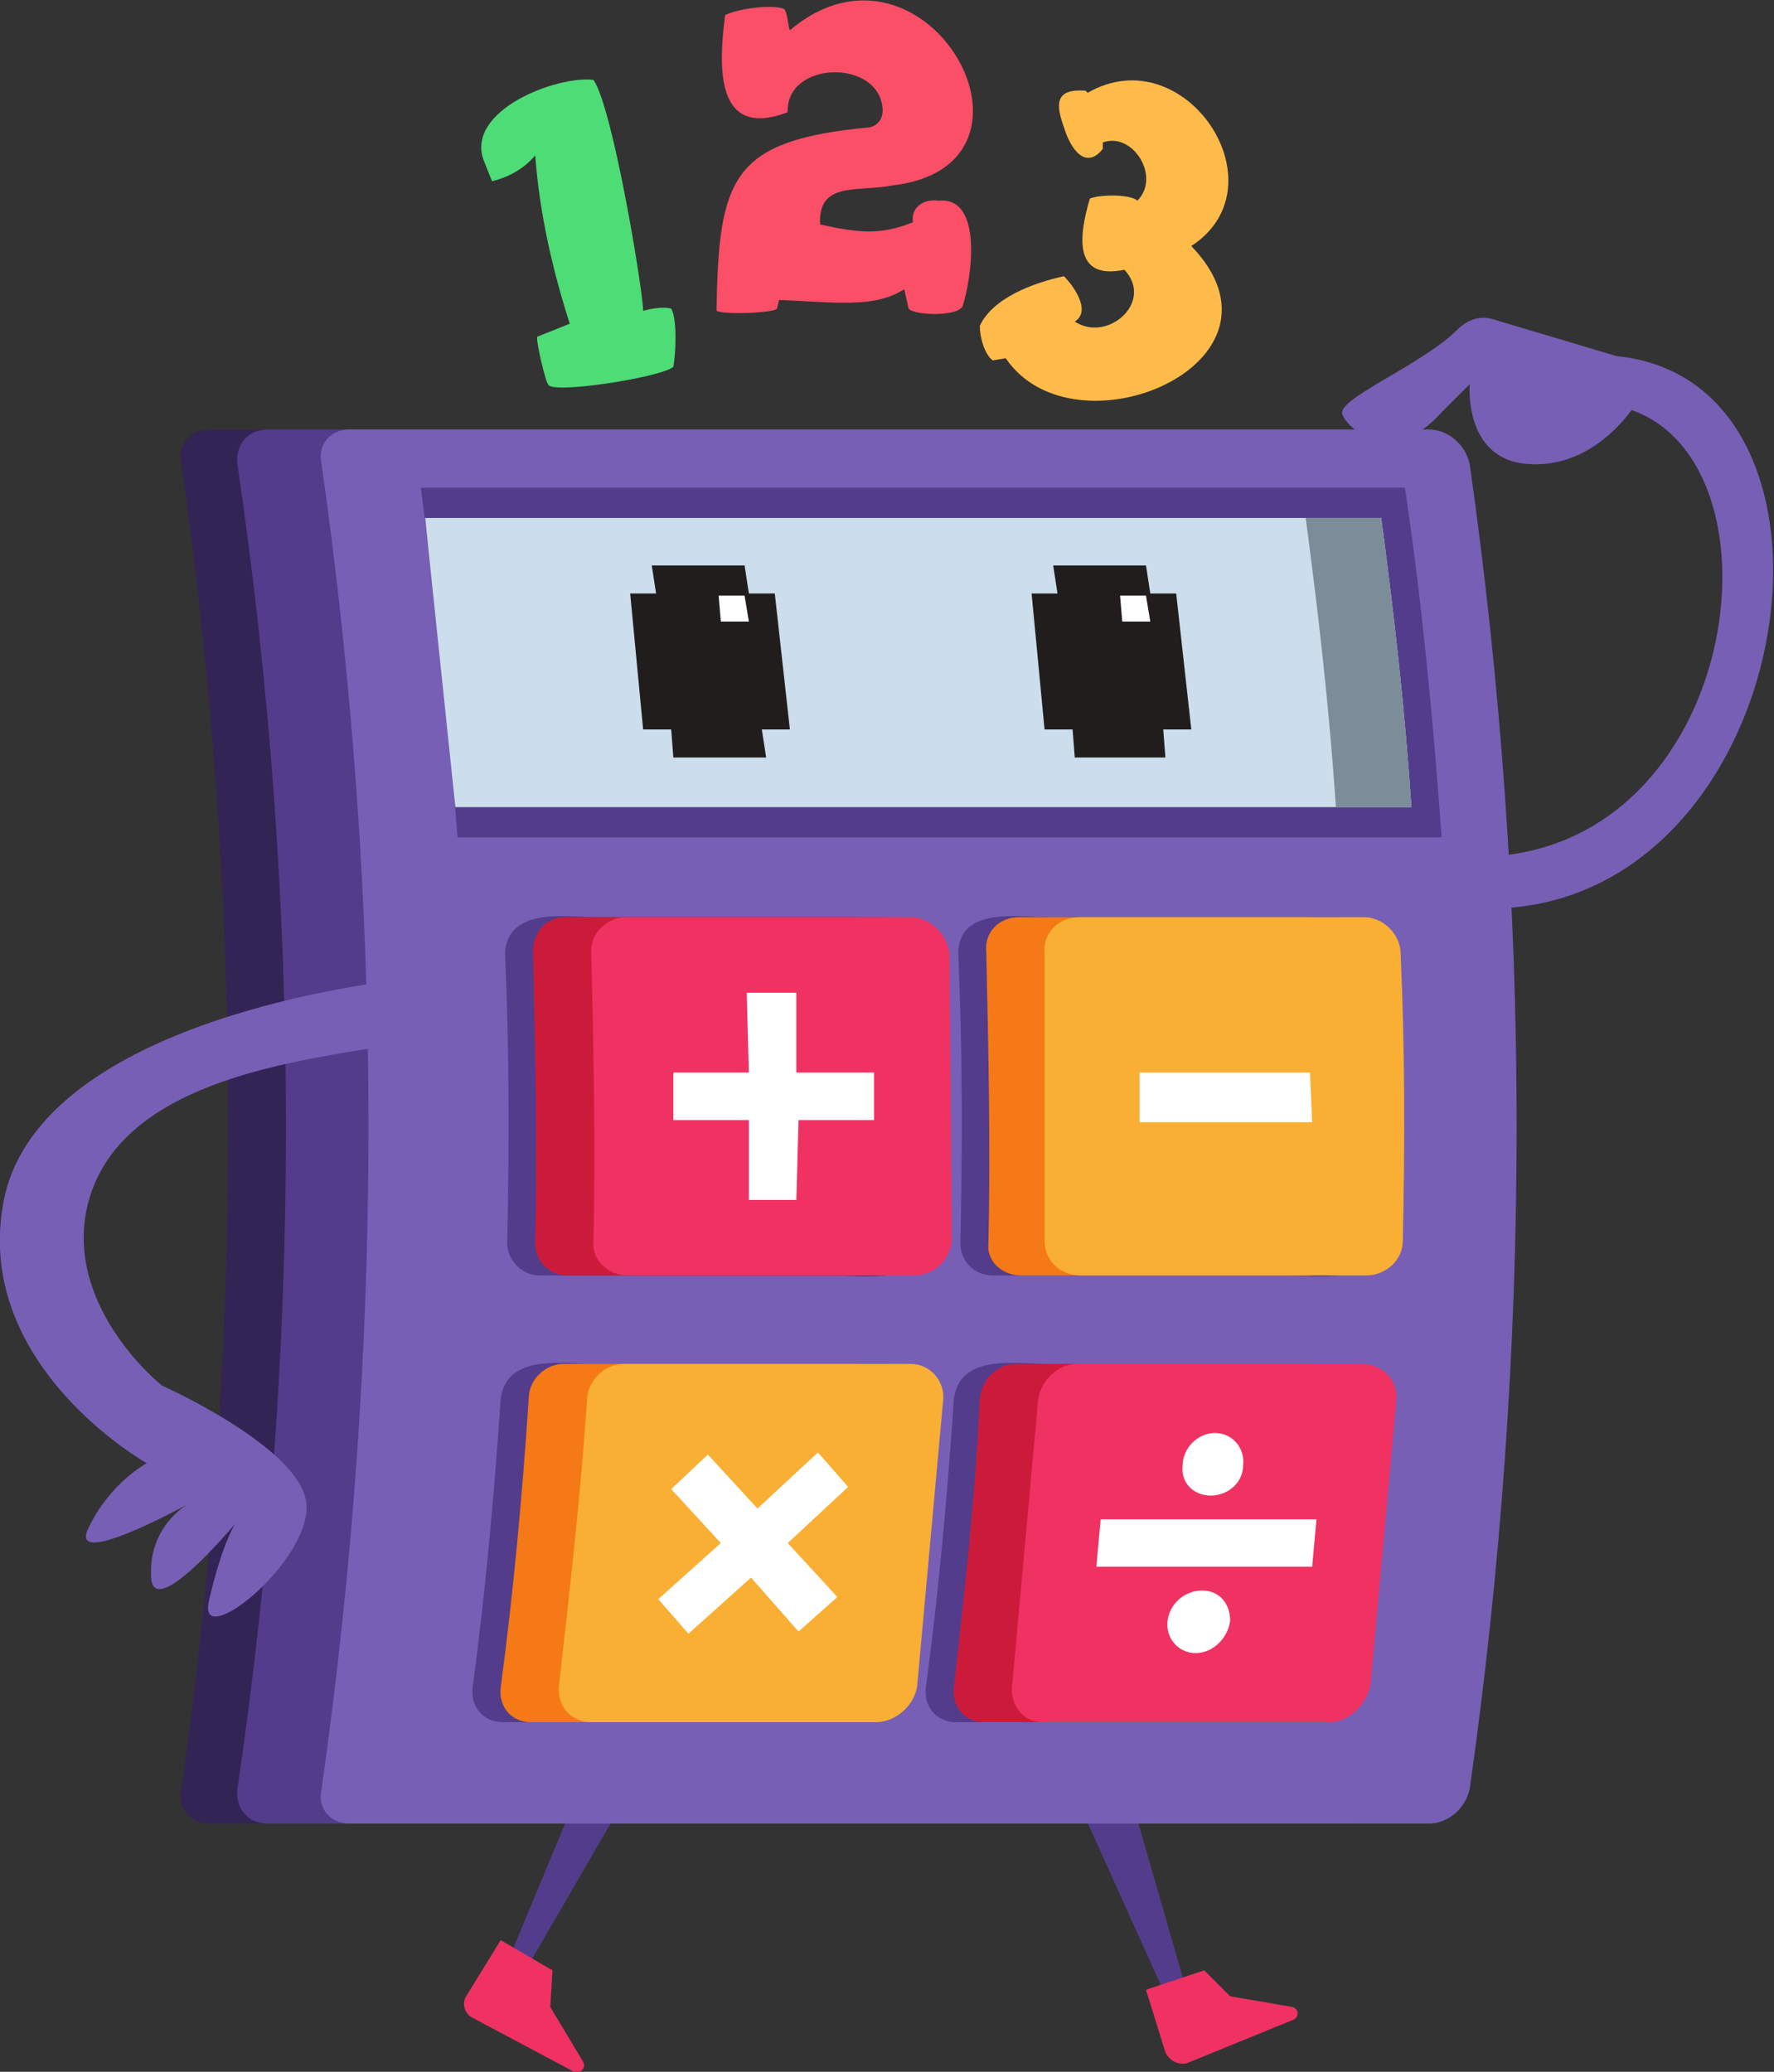
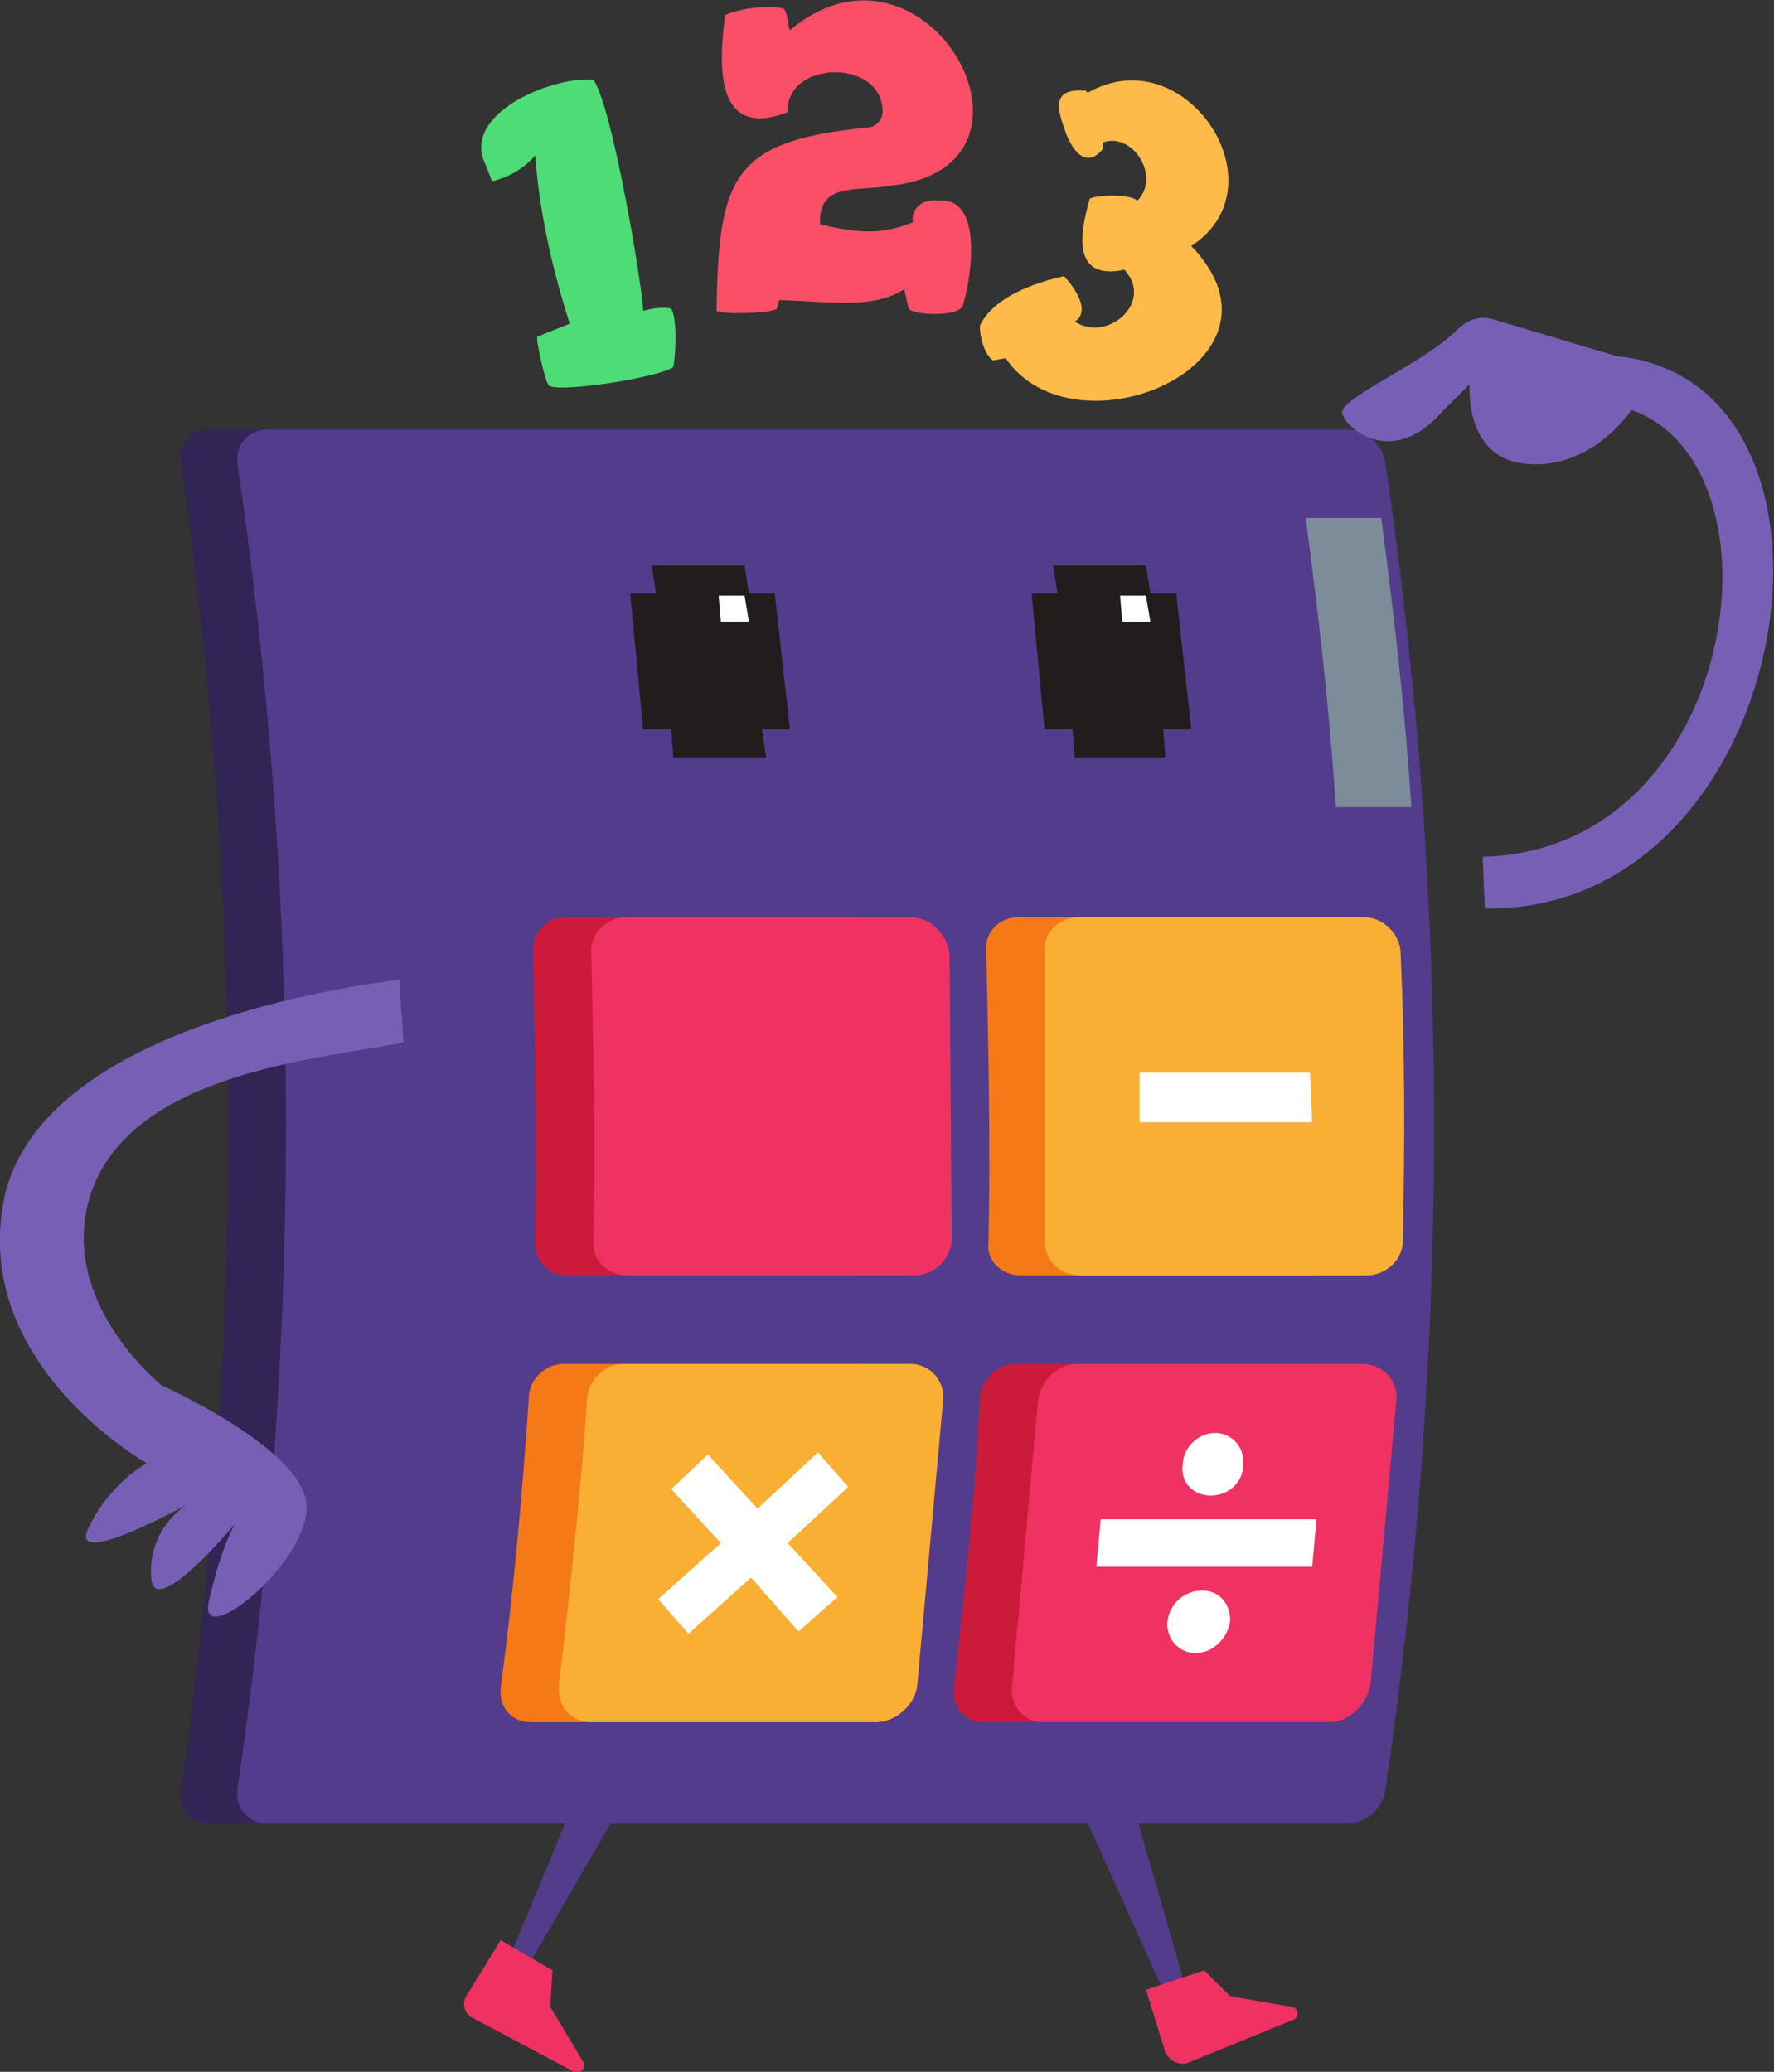
<svg xmlns="http://www.w3.org/2000/svg" width="822" height="960" fill="none">
  <rect width="100%" height="100%" fill="#333333" stroke="none" />
  <path d="M542 929l-55-122 29-2 36 125-10-1" fill="#533C8B" />
  <path d="M531 922l27-9 12 12 29 5c3 1 3 5 0 6l-49 20c-4 1-8-1-10-5l-9-29" fill="#EF3262" />
  <path d="M234 912l49-118 19 18-62 107-6-7z" fill="#533C8B" />
  <path d="M232 899l24 14-1 17 15 25c2 3-1 6-4 5l-47-25c-4-2-5-7-3-10l16-26" fill="#EF3262" />
  <path d="M597 845H97c-9 0-15-7-13-16 29-204 29-410 0-614-2-9 4-16 13-16h500c9 0 17 7 18 16 30 204 30 410 0 614-1 9-9 16-18 16" fill="#322454" />
  <path d="M624 845H124c-9 0-15-7-14-16 30-204 30-410 0-614-1-9 5-16 14-16h500c9 0 17 7 18 16 30 204 30 410 0 614-1 9-9 16-18 16" fill="#533C8B" />
-   <path d="M662 845H162c-9 0-15-7-13-16 29-204 29-410 0-614-2-9 4-16 13-16h500c9 0 17 7 19 16 29 204 29 410 0 614-2 9-10 16-19 16" fill="#775FB5" />
-   <path d="M668 388H212c-4-55-10-108-17-162h456c8 54 13 107 17 162" fill="#533C8B" />
-   <path d="M654 374H211l-14-134h443c6 45 11 89 14 134z" fill="#CCDEEB" />
  <path d="M605 240c6 45 11 89 14 134h35c-3-45-8-89-14-134h-35z" fill="#7D8C99" />
  <path d="M410 425H277c-14 0-41-5-43 16 2 45 2 90 1 135 0 8 7 15 15 15h135c14 0 42 5 43-16 1-45 0-89-1-133 0-9-8-17-17-17M619 425H487c-15 0-42-5-43 16 2 45 2 90 1 135 0 8 6 15 15 15h134c15 0 43 5 44-16 1-45 0-89-1-133-1-9-8-17-18-17M409 632H276c-15 0-41-5-44 16-3 45-7 89-13 134-1 9 5 16 14 16h160c10 0 18-8 19-17 6-44 10-88 13-132 0-9-7-17-16-17M619 632H486c-15 0-41-5-44 16-3 45-7 89-13 134-1 9 5 16 14 16h160c9 0 18-8 19-17l12-132c1-9-6-17-15-17z" fill="#533C8B" />
  <path d="M396 425H262c-9 0-15 7-15 16 1 45 2 90 1 135 0 8 6 15 15 15h134c9 0 16-7 17-15 1-45 0-90-1-135-1-9-8-16-17-16z" fill="#CC1B3A" />
  <path d="M423 591H291c-9 0-17-7-16-16 1-45 0-89-1-133-1-9 7-17 16-17h132c9 0 17 8 18 17l1 133c-1 9-8 16-18 16z" fill="#EF3262" />
-   <path d="M369 497v-37h-23l1 37h-35v22h35v37h22l1-37h35v-22h-36z" fill="#fff" />
  <path d="M606 425H472c-9 0-16 7-15 16 1 45 2 90 1 135-1 8 6 15 15 15h134c9 0 16-7 16-15V441c-1-9-8-16-17-16z" fill="#F57916" />
  <path d="M633 591H501c-10 0-17-7-17-16V442c-1-9 6-17 16-17h132c9 0 17 8 17 17 2 44 2 88 1 133 0 9-8 16-17 16" fill="#F9AF34" />
  <path d="M528 497v23h80l-1-23h-79z" fill="#fff" />
  <path d="M396 632H261c-8 0-16 7-16 16-3 45-7 89-13 134-1 9 5 16 14 16h134c9 0 17-7 18-16 5-45 10-89 12-134 1-9-6-16-14-16z" fill="#F57916" />
  <path d="M406 798H274c-10 0-16-8-15-17 5-44 10-88 13-132 0-9 8-17 17-17h133c9 0 16 8 15 17l-12 132c-1 9-10 17-19 17" fill="#F9AF34" />
  <path d="M365 715l28-26-14-16-28 26-23-25-17 16 23 25-29 26 14 16 29-26 22 25 18-16-23-25" fill="#fff" />
  <path d="M605 632H471c-9 0-16 7-17 16-2 45-7 89-12 134-1 9 5 16 14 16h134c9 0 17-7 18-16 5-45 9-89 12-134 1-9-6-16-15-16" fill="#CC1B3A" />
  <path d="M616 798H483c-9 0-15-8-14-17l12-132c1-9 9-17 18-17h132c10 0 17 8 16 17l-12 132c-2 9-10 17-19 17" fill="#EF3262" />
  <path d="M510 704l-2 22h100l2-22H510zM561 693c8 0 15-6 15-14 1-8-5-15-13-15s-15 7-15 15c-1 8 5 14 13 14zM557 737c-8 0-15 6-16 14s5 15 13 15 15-7 16-15c0-8-5-14-13-14z" fill="#fff" />
  <path d="M359 275h-12l-2-13h-43l2 13h-12l6 63h13l1 13h43l-2-13h13l-7-63z" fill="#211D1D" />
  <path d="M347 288h-13l-1-12h12l2 12z" fill="#fff" />
-   <path d="M545 275h-12l-2-13h-43l2 13h-12l6 63h13l1 13h42l-1-13h13l-7-63z" fill="#211D1D" />
+   <path d="M545 275h-12l-2-13h-43l2 13h-12l6 63h13l1 13h42l-1-13h13l-7-63" fill="#211D1D" />
  <path d="M533 288h-13l-1-12h12l2 12z" fill="#fff" />
  <path d="M75 642s-44-35-35-81c13-64 108-70 147-78l-2-29c-7 1-165 18-183 101-16 77 66 123 66 123s-17 9-27 30c-10 20 46-11 46-11s-18 10-17 33c0 23 39-24 39-24s-6 9-12 35c-7 26 47-17 45-44-2-26-67-55-67-55zM749 165l-57-17c-6-2-12 0-17 5-16 16-56 32-53 39 3 8 24 24 46-1l13-13s-3 35 27 37c26 2 43-18 48-25 74 26 50 204-69 207l1 24c145 2 182-244 61-256" fill="#775FB5" />
  <path d="M224 74c-8-23 34-39 51-37 9 13 23 98 23 107 4-1 9-2 13-1 3 5 2 22 1 27-6 5-58 13-58 8-1 0-6-21-5-22l15-6c-8-25-14-51-16-78-5 6-12 10-20 12l-4-10" fill="#4DDC75" />
  <path d="M332 144c1-62 7-79 71-85 4-1 6-4 6-8-1-24-45-23-44 1-34 13-32-22-29-45 6-3 21-5 27-3 2 1 2 8 3 10 63-53 128 63 47 72-16 3-34-2-33 18 18 4 28 5 43-1-1-7 5-11 12-10 21-2 15 37 11 49-3 5-23 4-25 1l-2-9c-14 9-32 6-58 5l-1 4c-1 2-25 3-28 1" fill="#FA4F67" />
  <path d="M454 151c6-13 25-20 39-23 4 4 13 16 5 21 15 10 37-9 23-24-24 5-21-16-16-33 5-2 19-2 22 1 11-11-2-32-16-27v3c-8 10-15 0-18-10-4-11-4-18 10-17l1 1c45-26 91 43 48 71 52 54-54 99-86 52l-6 1c-4-3-6-11-6-16" fill="#FFBB4A" />
</svg>